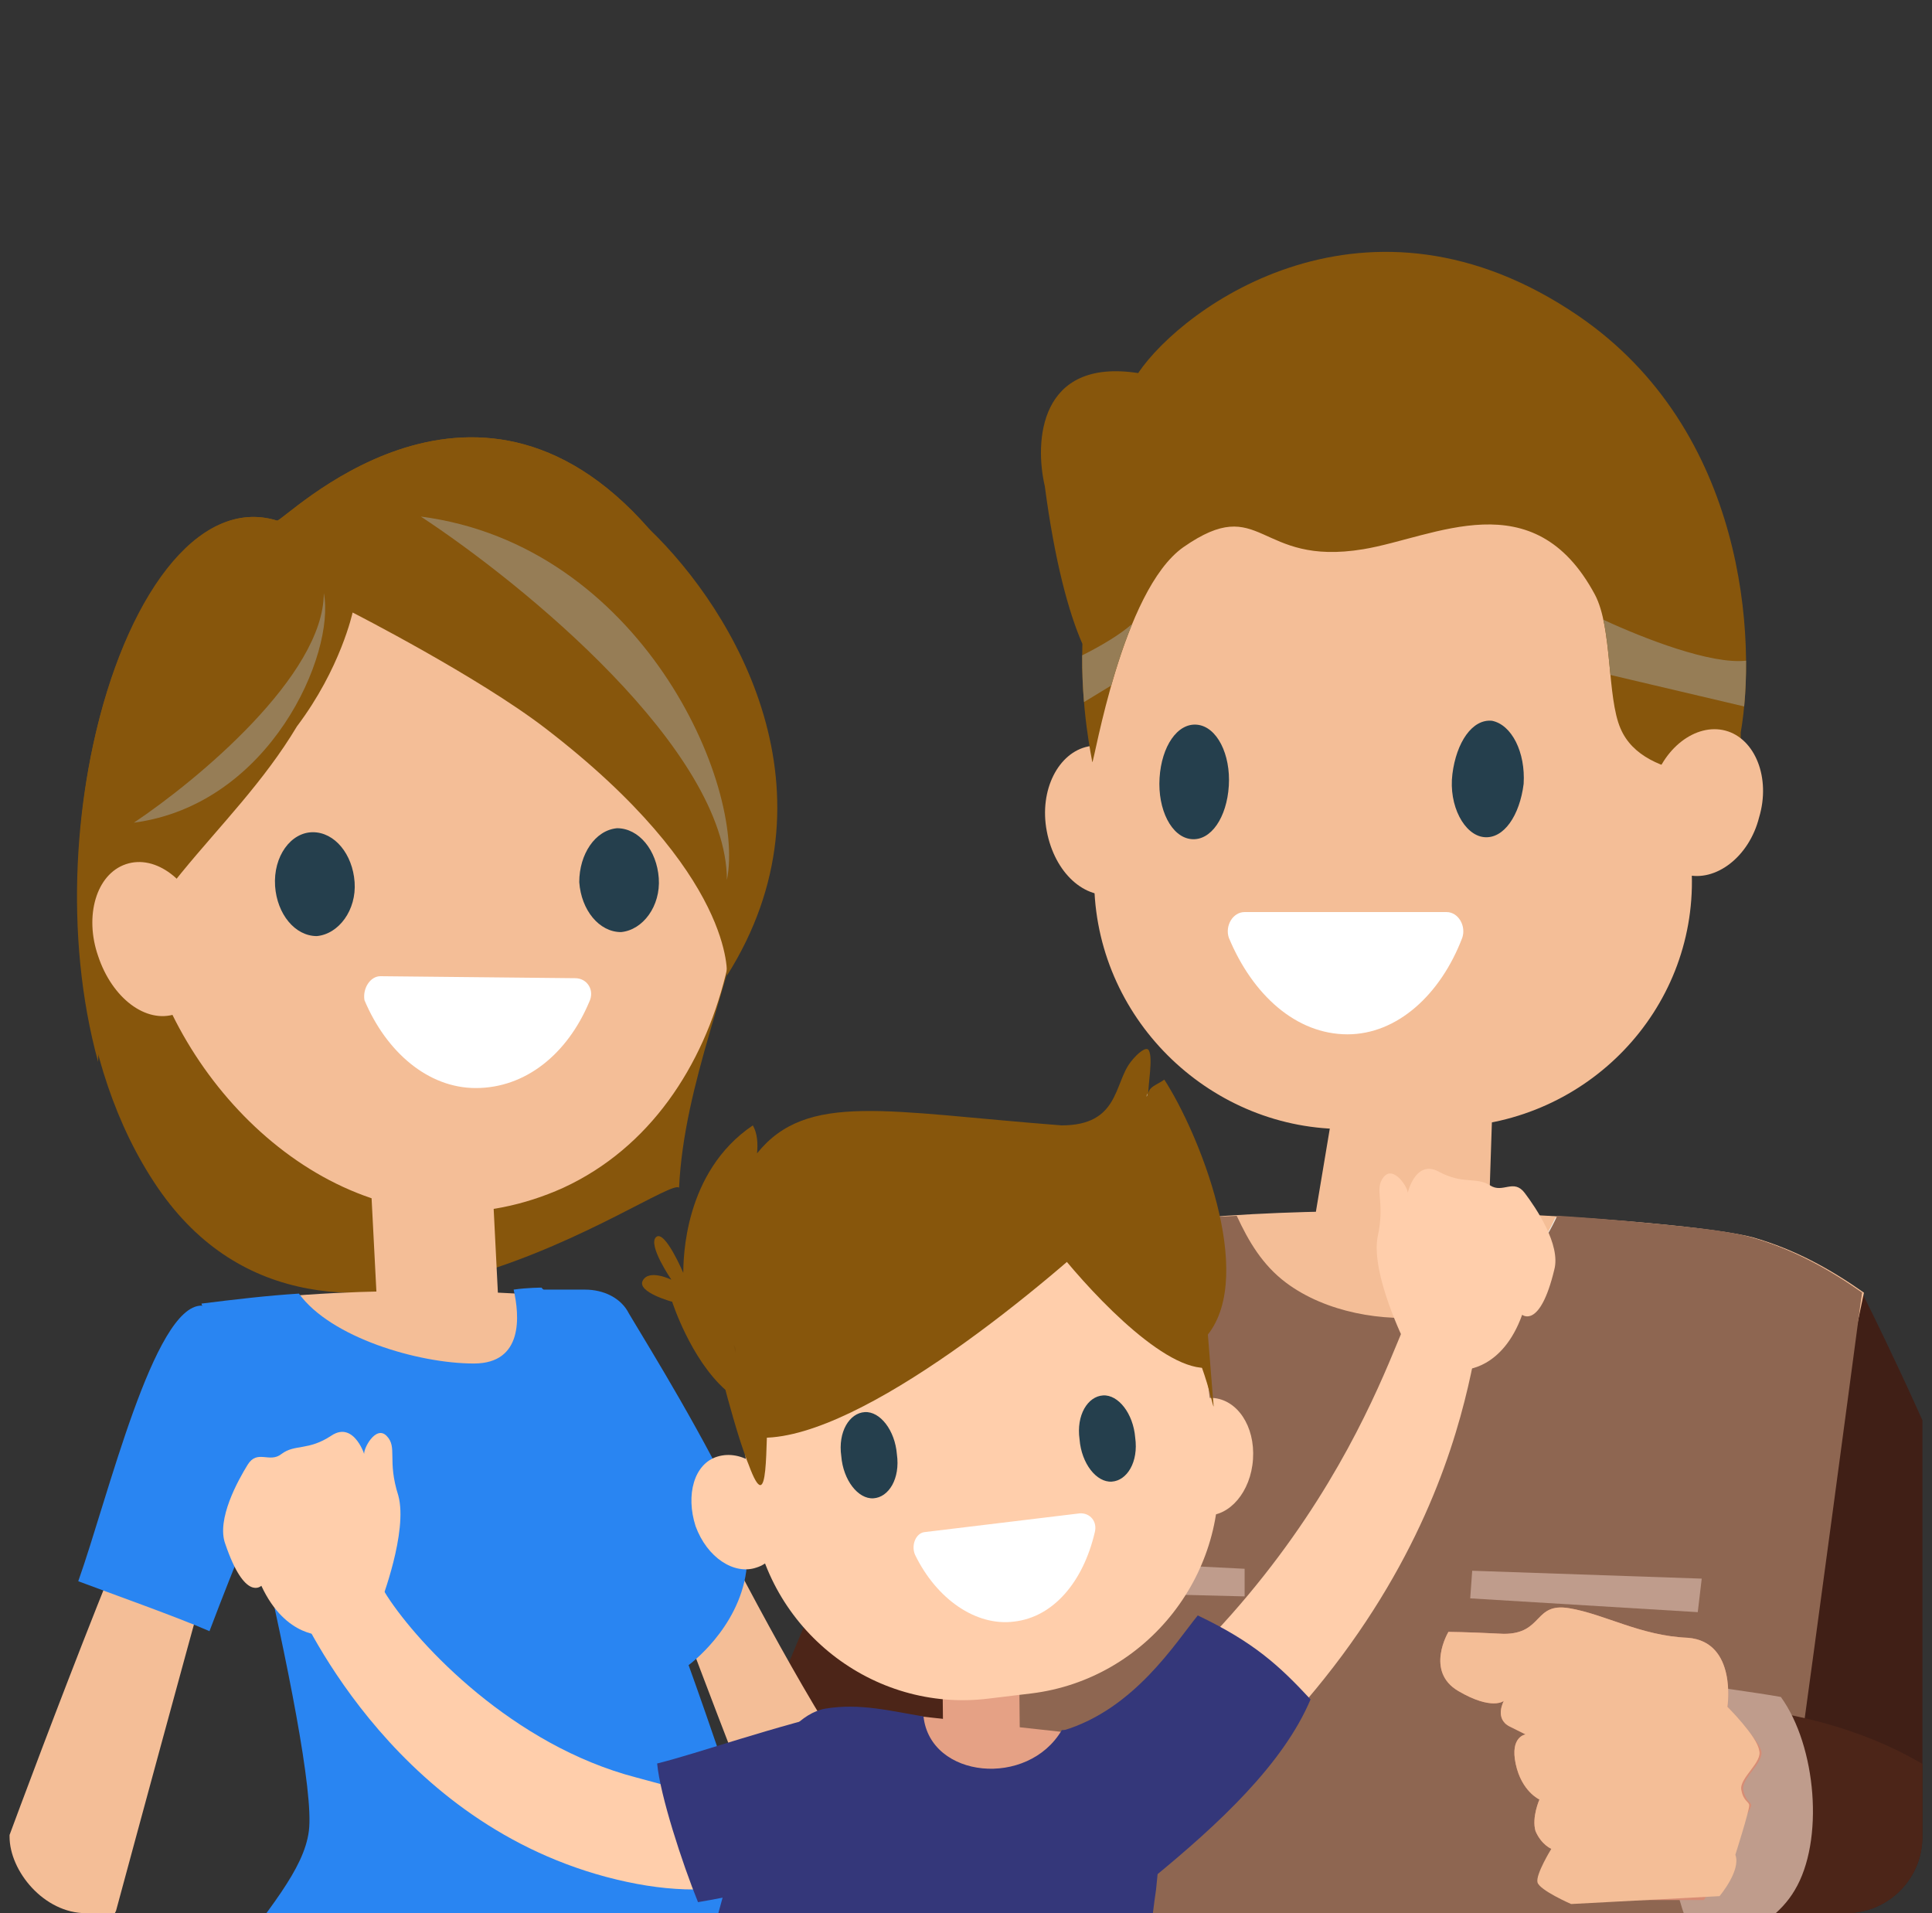
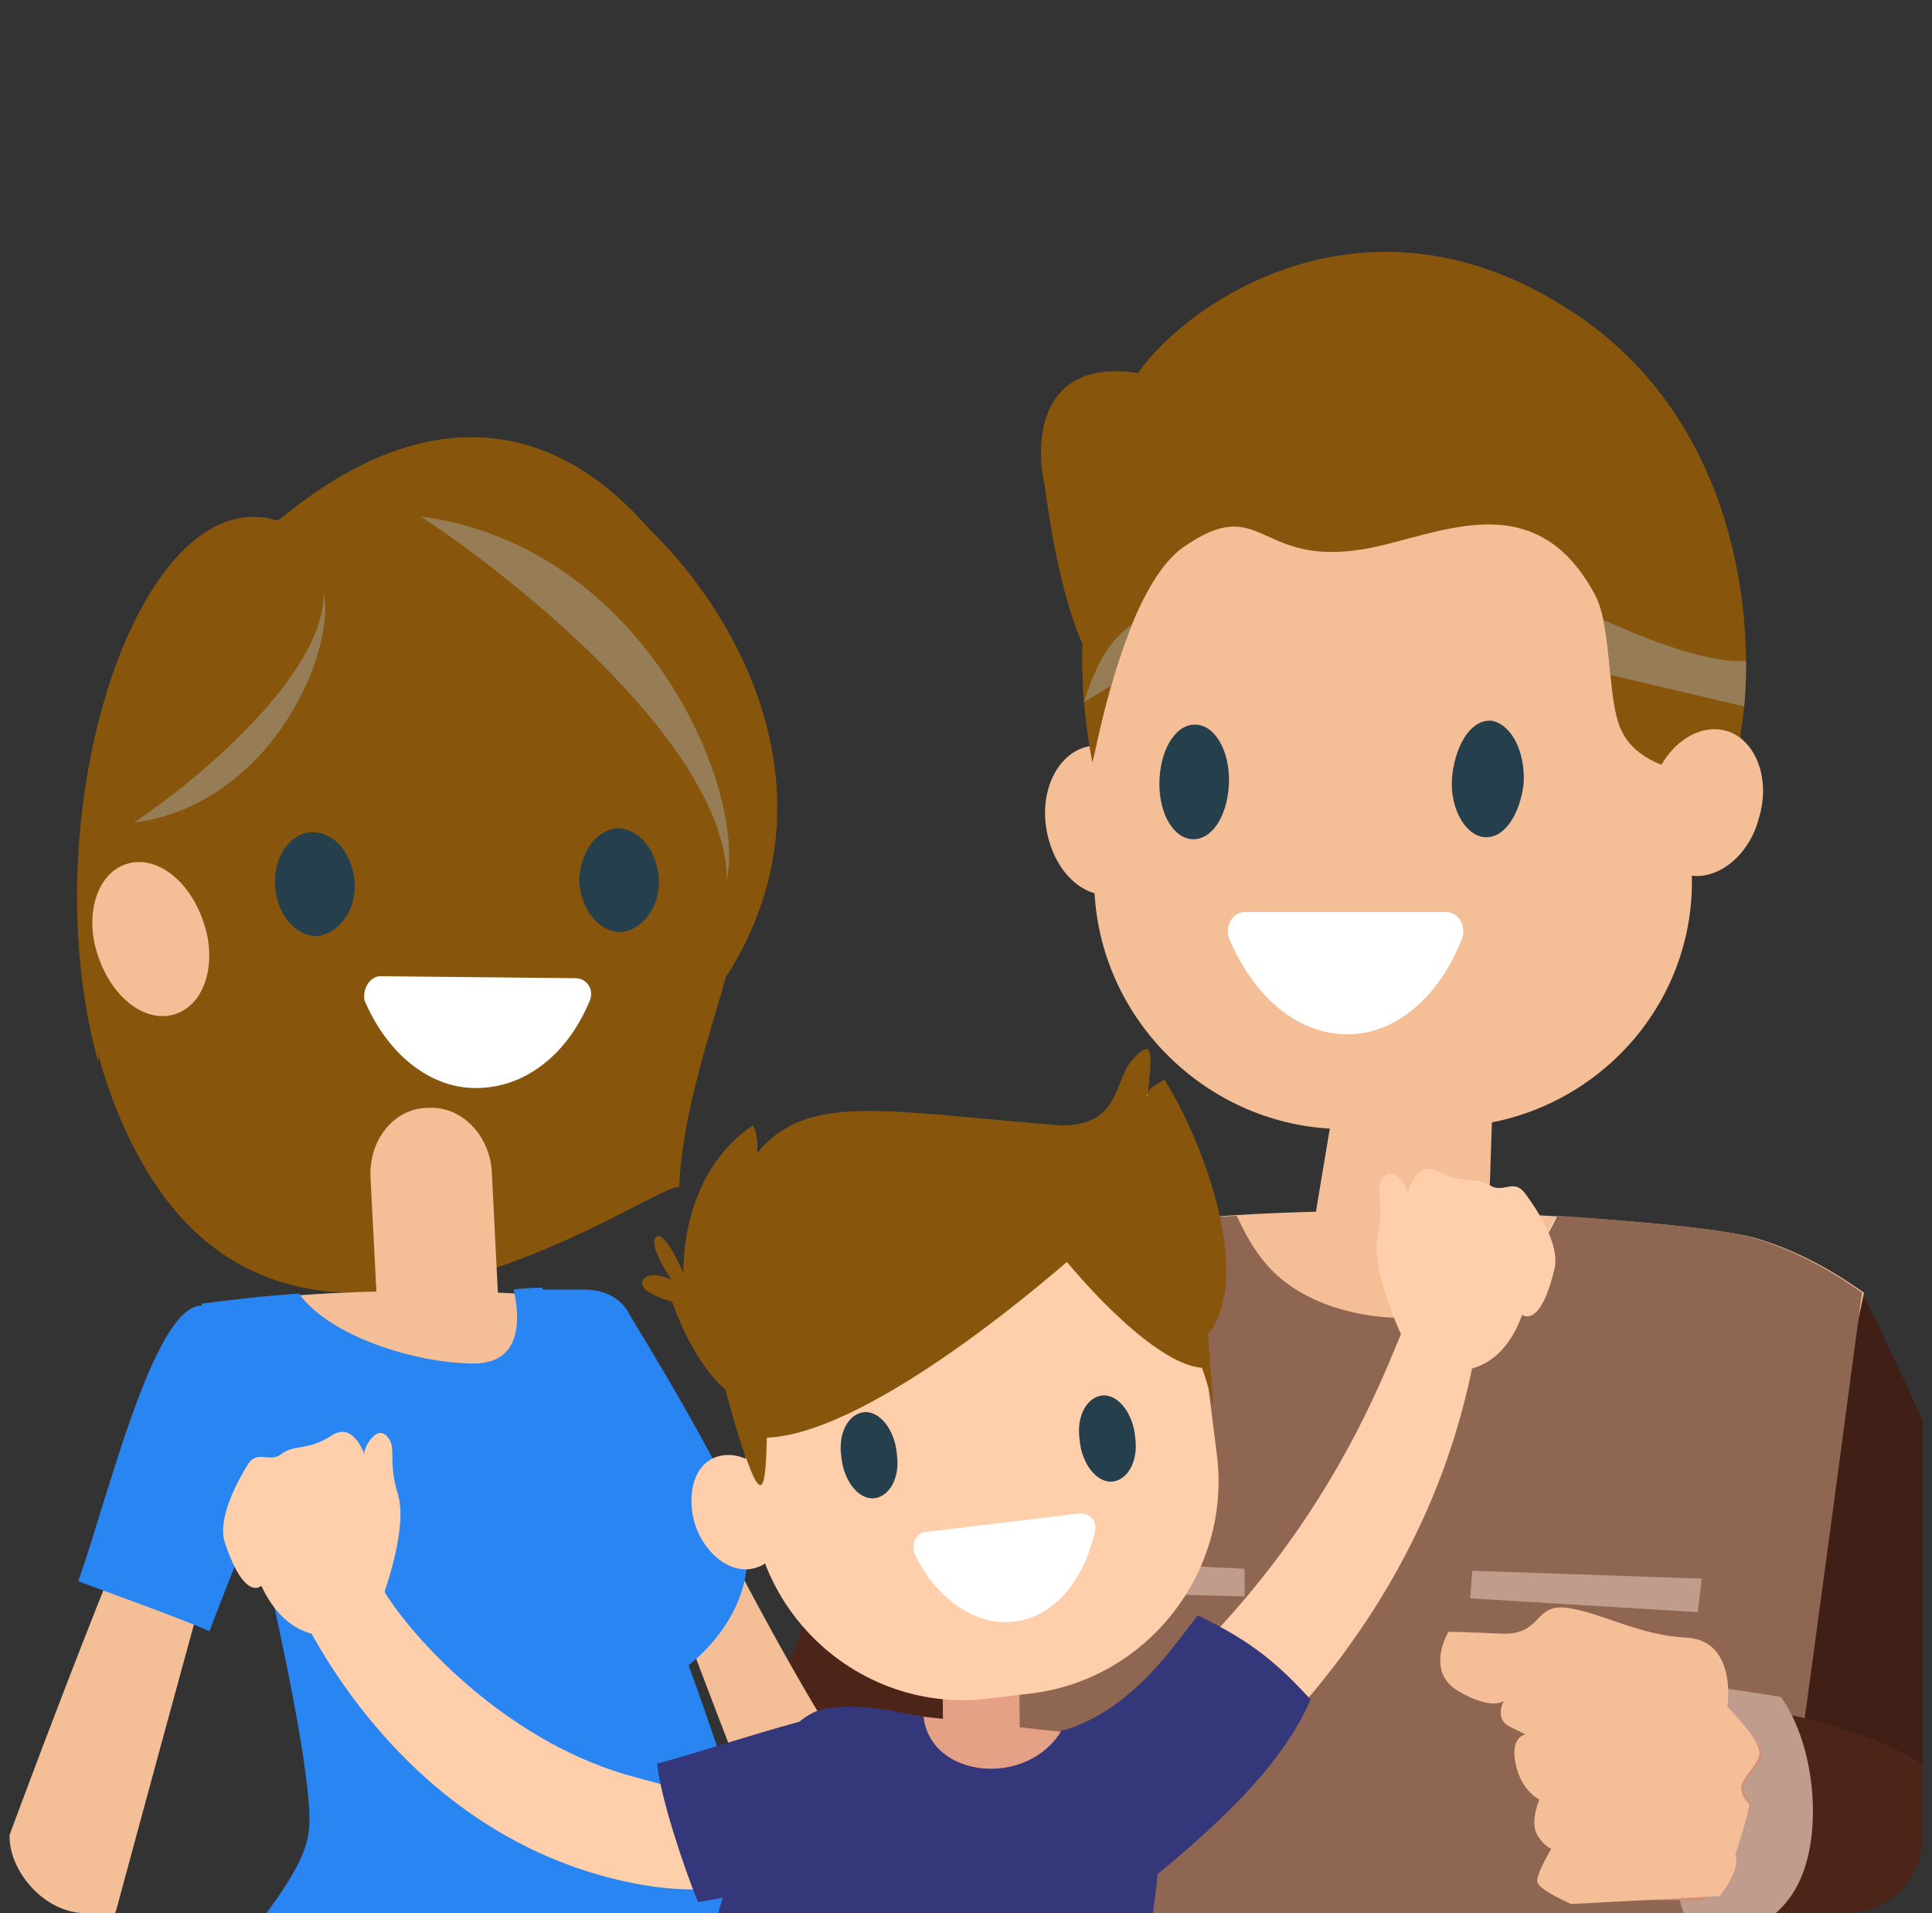
<svg xmlns="http://www.w3.org/2000/svg" width="101" height="100" viewBox="0 0 101 100" fill="none">
  <rect x="0" y="0" width="101" height="100" fill="#333333" stroke="none" />
  <g clip-path="url(#clip0)">
    <path d="M51.516 66.742C41.172 89.213 30.931 115.292 26.794 115.911C26.587 116.735 26.276 117.56 26.07 118.385C26.587 119.209 27.518 120.858 27.725 120.858C31.759 120.858 38.793 118.178 48.827 96.016C54.412 83.544 57.929 75.401 58.55 71.381L51.516 66.742Z" fill="#E5A185" />
    <path d="M37.448 115.292C40.654 111.684 44.482 105.706 48.826 96.119C54.412 83.647 57.929 75.504 58.55 71.484L51.516 66.33C47.895 67.979 35.896 101.789 31.035 110.035C33 111.581 35.586 113.643 37.448 115.292Z" fill="#4C2518" />
    <path d="M97.34 67.567C97.34 67.567 110.374 93.13 108.719 103.747L95.892 104.16C95.892 104.16 91.134 87.976 92.685 83.544C94.133 79.009 97.34 67.567 97.34 67.567Z" fill="#401F16" />
    <path d="M68.687 199.713C70.238 169.614 65.79 172.603 66.101 168.583C66.308 164.563 68.17 146.215 68.894 142.195C69.308 140.134 70.549 139.721 71.066 141.371C71.79 143.638 74.169 159.822 78.514 171.985C79.134 173.84 79.651 175.696 80.376 177.551C82.134 181.984 85.134 191.982 87.41 199.713H98.064C97.96 196.312 97.754 192.704 97.547 190.539C96.202 178.994 91.754 170.439 90.616 166.934C89.892 164.976 90.409 150.545 90.203 141.886C90.099 134.568 89.789 127.146 88.547 119.93C87.513 114.158 97.443 67.567 97.443 67.567C95.685 66.329 93.823 65.299 91.651 64.68C88.341 63.753 66.618 62.103 55.757 64.68C54.309 64.99 53.998 65.402 52.654 66.123C52.654 66.123 52.55 112.715 52.86 117.972C53.171 122.301 53.274 126.63 52.86 130.96C52.55 134.568 51.412 137.969 51.102 141.577C49.55 161.368 54.929 180.541 58.136 199.816H68.687V199.713Z" fill="#F4BE97" />
    <path d="M68.687 199.095C70.135 169.718 65.791 172.604 65.998 168.687C66.205 164.667 68.067 146.319 68.791 142.299C69.204 140.237 70.446 139.825 70.963 141.474C71.687 143.742 74.066 159.925 78.411 172.089C79.031 173.944 79.549 175.799 80.273 177.655C81.928 181.984 84.927 191.57 87.1 199.198H97.858C97.754 196.003 97.547 192.704 97.34 190.643C95.996 179.098 91.548 170.542 90.41 167.038C89.686 165.079 90.203 150.648 89.996 141.99C89.893 134.671 89.582 127.249 88.341 120.034C87.307 114.261 97.237 67.67 97.237 67.67C95.478 66.433 93.617 65.402 91.444 64.784C90.203 64.475 86.272 63.959 81.307 63.65C80.066 66.33 77.997 68.391 74.687 68.907C72.204 69.216 69.204 68.701 67.136 67.155C65.894 66.227 65.17 64.99 64.55 63.65C61.24 63.856 58.033 64.268 55.55 64.784C54.102 65.093 52.757 65.712 51.413 66.33C51.413 66.33 52.344 112.818 52.654 118.075C52.964 122.405 53.068 126.734 52.654 131.063C52.344 134.671 51.206 138.073 50.895 141.68C49.447 161.265 54.516 180.129 57.826 199.198H68.687V199.095Z" fill="#EFEBE3" />
    <path d="M58.654 204.145H68.377C70.653 169.408 65.791 172.913 65.998 168.686C66.205 164.666 68.067 146.318 68.791 142.298C69.204 140.237 70.446 139.825 70.963 141.474C71.687 143.741 74.066 159.925 78.411 172.088C79.031 173.943 79.549 175.799 80.273 177.654C82.341 183.014 86.376 196.415 88.548 204.145H98.064C97.961 199.713 97.754 193.838 97.444 190.539C96.099 178.994 91.651 170.439 90.513 166.934C89.789 164.976 90.306 150.545 90.1 141.886C89.996 134.567 89.686 127.146 88.444 119.93C87.41 114.158 97.34 67.567 97.34 67.567C95.582 66.329 93.72 65.299 91.548 64.68C90.306 64.371 86.376 63.856 81.41 63.546C80.169 66.226 78.1 68.288 74.79 68.803C72.308 69.113 69.308 68.597 67.239 67.051C65.998 66.123 65.274 64.886 64.653 63.546C62.274 63.65 59.998 63.959 57.929 64.268C57.826 64.268 57.826 64.371 57.722 64.371C56.068 65.505 54.723 67.051 53.275 68.494C53.171 69.731 52.861 71.071 52.757 72.308C52.55 74.37 52.55 76.534 52.447 78.596C52.447 79.214 52.137 79.73 51.826 80.142C52.137 94.264 52.55 114.57 52.757 117.869C53.068 122.198 53.171 126.527 52.757 130.857C52.447 134.464 51.309 137.866 50.999 141.474C49.447 161.677 55.033 181.159 58.24 200.847C58.447 201.672 58.55 202.805 58.654 204.145Z" fill="#8E6651" />
    <path d="M68.067 76.432C67.86 76.122 67.756 75.916 67.549 75.607C67.446 75.401 67.342 75.195 67.342 74.885C65.998 72.721 64.549 70.762 62.481 68.804C61.343 67.67 61.86 66.227 62.895 65.505C62.688 64.887 62.584 64.268 62.481 63.65C59.998 63.856 57.619 64.165 55.654 64.681C54.206 64.99 52.861 65.608 51.516 66.227C51.516 66.227 51.93 105.087 50.688 116.838C50.378 120.137 49.551 123.023 49.344 128.177C51.619 131.063 62.998 130.857 65.17 130.342C65.274 115.086 66.412 98.697 68.377 83.544C68.584 81.792 68.791 80.452 69.101 78.699C69.101 78.596 68.377 76.947 68.067 76.432Z" fill="#8E6651" />
    <path d="M90.927 114.055C92.789 101.892 97.34 67.567 97.34 67.567C95.582 66.33 93.72 65.299 91.547 64.681C90.617 64.371 88.134 64.062 84.824 63.856C84.927 64.681 84.824 65.505 84.513 66.227C84.307 66.639 84.1 67.154 83.893 67.567C83.789 67.67 83.479 68.495 83.686 68.082C83.582 68.391 83.376 68.701 83.169 68.907C83.065 69.113 82.962 69.216 82.858 69.422C82.652 69.731 82.445 69.938 82.238 70.041C81.41 71.072 80.583 71.999 79.652 72.927C78.1 74.473 75.825 75.916 74.583 77.772C74.376 78.184 74.066 78.493 73.652 78.699C73.549 79.318 73.445 79.936 73.342 80.555C71.066 96.738 69.928 114.364 69.928 130.754C81.41 132.506 87.306 131.991 92.685 129.723C92.478 126.425 90.513 117.251 90.927 114.055Z" fill="#8E6651" />
    <path d="M52.654 81.379V83.132L65.066 83.441V81.998L52.654 81.379Z" fill="#BF9C8C" />
    <path d="M88.962 82.513L88.755 84.265L76.859 83.544L76.963 82.101L88.962 82.513Z" fill="#BF9C8C" />
    <path d="M74.997 51.693L74.066 51.59C72.204 51.383 70.446 52.826 70.239 54.682L68.584 64.577C68.377 66.433 70.446 68.185 72.411 68.391L73.342 68.494C75.204 68.701 77.583 66.742 77.79 64.784L78.1 55.403C78.307 53.651 76.859 51.899 74.997 51.693Z" fill="#F4BE97" />
    <path d="M56.895 39.014C55.343 39.323 54.309 41.282 54.723 43.446C55.136 45.611 56.688 47.054 58.343 46.745C59.895 46.435 60.929 44.477 60.515 42.312C60.102 40.148 58.447 38.705 56.895 39.014Z" fill="#F4BE97" />
    <path d="M74.997 21.284L69.618 21.387C62.481 21.593 56.895 29.634 56.998 36.643L57.205 46.332C57.412 53.445 63.412 59.114 70.446 59.011L75.825 58.908C82.962 58.702 88.651 52.826 88.444 45.714L88.237 36.025C88.134 28.912 82.135 21.181 74.997 21.284Z" fill="#F4BE97" />
    <path d="M56.585 33.654C55.861 32.005 55.136 29.325 54.619 25.408C54.08 23.105 54.3 18.7 59.5 19.5C61.86 16 71.5 9 82.5 16.5C91.3 22.5 91.833 33.528 91 38.292V39L88.5 38.5L88.651 40.457C86.893 40.148 85.341 39.529 84.721 38.086C83.996 36.437 84.307 32.829 83.376 31.077C80.169 25.098 74.997 28.088 71.273 28.706C65.688 29.634 65.998 25.717 61.86 28.603C58.654 30.871 57.205 39.839 57.102 39.839C57.102 39.736 56.481 37.056 56.585 33.654Z" fill="#87560C" />
-     <path fill-rule="evenodd" clip-rule="evenodd" d="M56.669 36.697C56.608 35.966 56.568 35.14 56.574 34.254C57.594 33.742 58.539 33.178 59.189 32.61C58.752 33.67 58.388 34.793 58.093 35.83L56.669 36.697ZM84.19 35.279C84.178 35.159 84.166 35.038 84.154 34.916C84.071 34.052 83.986 33.166 83.82 32.393C85.956 33.382 89.447 34.738 91.28 34.533C91.287 35.398 91.249 36.203 91.181 36.925L84.19 35.279Z" fill="#967D56" />
+     <path fill-rule="evenodd" clip-rule="evenodd" d="M56.669 36.697C57.594 33.742 58.539 33.178 59.189 32.61C58.752 33.67 58.388 34.793 58.093 35.83L56.669 36.697ZM84.19 35.279C84.178 35.159 84.166 35.038 84.154 34.916C84.071 34.052 83.986 33.166 83.82 32.393C85.956 33.382 89.447 34.738 91.28 34.533C91.287 35.398 91.249 36.203 91.181 36.925L84.19 35.279Z" fill="#967D56" />
    <path d="M90.203 38.189C88.651 37.777 86.893 39.117 86.375 41.179C85.858 43.24 86.582 45.302 88.134 45.714C89.686 46.126 91.444 44.786 91.961 42.725C92.582 40.663 91.754 38.602 90.203 38.189Z" fill="#F4BE97" />
    <path d="M90.306 89.213C90.306 89.213 100.754 89.523 105.408 96.841C109.753 103.644 108.512 104.263 108.512 104.263C108.512 104.263 94.34 113.437 86.582 95.501C82.548 86.121 90.306 89.213 90.306 89.213Z" fill="#4C2518" />
    <path d="M88.962 101.789C88.962 101.789 92.375 101.273 93.823 98.799C95.375 96.222 94.961 91.275 93.099 88.698C91.962 88.491 88.962 88.079 88.962 88.079C88.962 88.079 82.652 86.121 86.686 95.501C87.617 97.769 87.72 100.345 88.962 101.789Z" fill="#BF9C8C" />
    <path d="M90.306 89.213C90.306 89.213 90.823 85.811 88.237 85.605C85.755 85.502 83.893 84.368 82.031 84.059C80.169 83.75 80.686 85.399 78.617 85.399C76.548 85.296 75.721 85.296 75.721 85.296C75.721 85.296 74.48 87.358 76.238 88.388C77.997 89.419 78.617 88.904 78.617 88.904C78.617 88.904 78.1 89.832 78.927 90.244C79.755 90.656 79.755 90.656 79.755 90.656C79.755 90.656 78.927 90.759 79.238 92.202C79.548 93.645 80.479 94.058 80.479 94.058C80.479 94.058 80.065 94.986 80.272 95.707C80.583 96.429 81.1 96.635 81.1 96.635C81.1 96.635 80.893 97.356 80.996 97.769C81.203 98.078 82.858 99.315 82.858 99.315H89.065C89.065 99.315 90.099 97.975 89.789 97.15C89.789 97.15 91.547 94.676 91.547 94.367C91.547 94.161 91.237 94.161 91.134 93.542C91.03 92.924 92.271 92.099 92.064 91.481C91.858 90.862 90.306 89.213 90.306 89.213Z" fill="#D78C74" />
    <path d="M90.306 89.213C90.306 89.213 90.823 85.811 88.237 85.605C85.755 85.502 83.893 84.368 82.031 84.059C80.169 83.75 80.686 85.399 78.617 85.399C76.548 85.296 75.721 85.296 75.721 85.296C75.721 85.296 74.48 87.358 76.238 88.388C77.997 89.419 78.617 88.904 78.617 88.904C78.617 88.904 78.1 89.832 78.927 90.244C79.755 90.656 79.755 90.656 79.755 90.656C79.755 90.656 78.927 90.759 79.238 92.202C79.548 93.645 80.479 94.058 80.479 94.058C80.479 94.058 80.065 94.985 80.272 95.707C80.583 96.428 81.1 96.635 81.1 96.635C81.1 96.635 80.272 97.975 80.376 98.387C80.479 98.799 82.134 99.521 82.134 99.521L89.892 99.109C89.892 99.109 91.03 97.769 90.72 96.944C90.72 96.944 91.444 94.676 91.444 94.367C91.444 94.161 91.133 94.161 91.03 93.542C90.927 92.924 92.168 92.099 91.961 91.481C91.858 90.759 90.306 89.213 90.306 89.213Z" fill="#F4BE97" />
    <path d="M75.618 47.672H65.067C64.446 47.672 64.032 48.394 64.239 49.012C65.481 52.002 67.756 54.063 70.446 54.063C73.032 54.063 75.308 52.002 76.445 49.012C76.652 48.394 76.238 47.672 75.618 47.672Z" fill="white" />
    <path d="M62.584 37.88C61.55 37.777 60.722 39.014 60.619 40.663C60.515 42.312 61.239 43.755 62.274 43.859C63.308 43.962 64.136 42.725 64.239 41.075C64.343 39.426 63.618 37.983 62.584 37.88Z" fill="#253F4D" />
    <path d="M77.997 37.674C76.962 37.571 76.135 38.808 75.928 40.457C75.721 42.106 76.549 43.653 77.583 43.756C78.617 43.859 79.445 42.622 79.652 40.972C79.755 39.323 79.031 37.88 77.997 37.674Z" fill="#253F4D" />
    <path d="M14.484 27.212C14.796 27.317 24.669 17.086 33.919 27.63C45.56 40.889 36.02 51.12 35.5 62.082C34.876 61.351 16.978 74.819 8.248 62.082C-0.586 49.136 6.065 24.602 14.484 27.212Z" fill="#87560C" />
    <path d="M19.785 69.599L19.37 61.56C19.266 59.577 20.617 57.906 22.384 57.906C24.151 57.802 25.606 59.368 25.71 61.247L26.125 69.495V69.599H19.785Z" fill="#F4BE97" />
-     <path d="M23.214 63.335C25.189 63.439 27.372 63.022 29.45 62.082C38.493 57.906 40.571 45.065 36.83 36.713C36.83 36.713 36.83 36.608 36.726 36.608C36.31 35.669 35.79 34.729 35.167 33.894C33.088 30.866 30.282 28.465 26.852 27.317C25.293 26.795 23.63 26.482 21.967 26.586C12.094 26.586 6.689 37.235 7.105 46.109C7.624 54.461 14.796 63.022 23.214 63.335Z" fill="#F4BE97" />
    <path d="M19.885 51.025L30.07 51.129C30.694 51.129 31.11 51.756 30.798 52.382C29.654 55.096 27.472 56.871 24.873 56.871C22.379 56.871 20.197 54.992 19.053 52.278C18.949 51.651 19.365 51.025 19.885 51.025Z" fill="white" />
    <path d="M14.484 27.212C14.796 27.317 24.669 17.086 33.919 27.63C38.5 32.015 44 41.5 38 51C38 51 38.5 45.74 28.515 38.07C24.981 35.356 18.433 32.015 18.433 32.015C18.433 32.015 17.81 34.938 15.523 37.966C12.094 43.708 6.377 47.153 5.234 54.043C5.234 54.565 5.13 54.983 5.13 55.505C1.492 42.246 7.417 25.02 14.484 27.212Z" fill="#87560C" />
    <path d="M22 27C27.333 30.5 38 39.2 38 46C39 41 33.5 28.5 22 27Z" fill="#967D56" />
    <path d="M7 43C10.309 40.789 16.928 35.295 16.928 31C17.549 34.158 14.136 42.053 7 43Z" fill="#967D56" />
    <path d="M5.13 49.972C5.857 52.164 7.624 53.521 9.183 52.999C10.742 52.477 11.366 50.285 10.638 48.197C9.911 46.005 8.144 44.647 6.585 45.169C5.026 45.691 4.402 47.884 5.13 49.972Z" fill="#F4BE97" />
    <path d="M31.633 67.928C31.633 67.928 40.571 87.242 45.768 94.028C52.108 102.38 59.071 118.98 59.071 118.98L57.097 120.128C57.097 120.128 44.001 104.468 41.819 100.188C39.636 95.907 31.217 72.731 31.217 72.731L31.633 67.928Z" fill="#F4BE97" />
    <path d="M35.791 87.869C30.49 88.391 25.085 89.017 19.889 89.853C19.265 87.66 18.33 85.572 17.706 83.38C16.771 80.457 15.939 77.429 15.108 74.506C14.484 72.418 13.549 70.121 13.133 67.928C20.824 67.093 28.307 67.615 30.802 67.928C31.529 72.731 33.504 77.533 35.687 82.127C35.583 84.006 35.583 85.99 35.791 87.869Z" fill="#F4BE97" />
    <path d="M33.4 80.979C30.386 73.775 27.788 67.407 27.788 67.407H30.594C31.529 67.407 32.465 67.824 32.88 68.659C34.128 70.748 36.726 74.924 38.909 79.517C37.557 79.935 34.855 80.561 33.4 80.979Z" fill="#2985F2" />
    <path d="M3.675 118.249C8.768 103.842 15.627 99.77 16.147 95.698C16.667 91.627 10.535 68.137 10.535 68.137C12.198 67.928 13.964 67.719 15.627 67.615C17.29 69.912 21.863 71.269 24.774 71.269C27.372 71.269 27.164 68.763 26.852 67.406C27.58 67.302 28.307 67.302 28.307 67.302C28.307 67.302 39.428 78.995 39.012 82.126C38.597 85.154 35.998 87.033 35.998 87.033C35.998 87.033 45.56 113.342 45.248 122.529C44.937 131.716 -0.067 128.898 3.675 118.249Z" fill="#2985F2" />
    <path d="M-10.979 122.947C-11.915 122.112 -12.85 123.051 -13.786 122.216C-10.148 118.249 0.038 97.16 0.038 97.16C0.038 97.16 6.274 80.143 9.495 73.566L13.965 71.374C13.341 72.939 6.066 99.875 6.066 99.875C5.962 100.292 -7.342 121.068 -10.979 122.947Z" fill="#F4BE97" />
    <path d="M4.091 82.649C5.65 78.264 8.041 68.242 10.535 68.242L16.771 71.374C16.355 72.418 13.757 77.847 10.951 85.259C9.288 84.528 5.754 83.275 4.091 82.649Z" fill="#2985F2" />
    <path d="M32.257 43.29C33.4 43.29 34.335 44.438 34.439 45.9C34.543 47.362 33.608 48.614 32.465 48.719C31.321 48.719 30.386 47.57 30.282 46.109C30.282 44.647 31.113 43.394 32.257 43.29Z" fill="#253F4D" />
    <path d="M16.355 43.499C17.499 43.499 18.434 44.647 18.538 46.109C18.642 47.571 17.707 48.823 16.563 48.928C15.42 48.928 14.485 47.779 14.381 46.318C14.277 44.752 15.212 43.499 16.355 43.499Z" fill="#253F4D" />
    <path d="M60.399 96.297L56.41 91.632C71.091 80.832 73.246 67.903 74.186 67.979L77.679 68.301C76.868 69.049 77.433 83.233 60.399 96.297Z" fill="#FFCEAB" />
    <path d="M62.616 84.437C61.444 85.877 59.295 89.336 55.592 90.448L60.242 98.184C63.71 95.343 67.081 92.211 68.513 88.824C66.886 87.072 65.558 85.839 62.616 84.437Z" fill="#34377A" />
    <path d="M48.611 100.857C48.336 102.537 46.964 103.748 45.453 103.519C43.943 103.29 42.865 101.773 43.141 100.093C43.416 98.412 44.789 97.201 46.299 97.431C47.809 97.66 48.887 99.177 48.611 100.857Z" fill="#E5A928" />
    <path d="M48.367 100.791C48.136 102.308 46.889 103.377 45.541 103.192C44.194 103.006 43.257 101.615 43.489 100.098C43.721 98.582 44.968 97.512 46.315 97.698C47.662 97.883 48.599 99.275 48.367 100.791Z" fill="#EEC140" />
    <path opacity="0.22" d="M44.73 101.659C45.285 101.544 45.783 100.011 46.262 99.526C46.741 99.04 47.177 98.719 47.753 98.522C47.434 98.086 46.907 97.769 46.315 97.698C44.968 97.513 43.639 98.56 43.489 100.099C43.248 100.999 43.784 101.932 44.73 101.659Z" fill="white" />
    <path d="M47.258 89.619L56.673 90.651C59.383 91.289 59.587 94.764 58.864 97.465C58.864 97.465 58.221 97.907 58.046 98.561C54.364 97.312 43.987 94.005 41.772 93.148C41.549 93.001 41.223 92.913 41.001 92.766C41.659 90.311 44.71 89.024 47.258 89.619Z" fill="#E5A185" />
    <path d="M51.052 84.584L51.481 84.611C52.443 84.606 53.289 85.359 53.27 86.406L53.314 90.803C53.318 91.769 52.566 92.62 51.522 92.603L51.093 92.576C50.131 92.582 49.285 91.829 49.304 90.781L49.26 86.384C49.257 85.418 50.008 84.567 51.052 84.584Z" fill="#E5A185" />
    <path d="M60.436 98.763C60.486 98.25 60.536 97.737 60.608 97.143C60.568 95.992 61.022 94.622 59.63 92.32C58.477 90.432 55.51 90.427 55.51 90.427C53.737 93.46 48.63 92.968 48.279 89.717C46.606 89.444 44.976 89.007 43.15 89.307C40.584 89.76 39.002 94.686 39.024 94.604C37.313 100.987 33.84 113.3 33.84 113.3C38.769 118.041 53.573 119.815 59.513 117.197C59.41 117.257 59.531 104.748 60.436 98.763Z" fill="#34377A" />
-     <path d="M65.504 76.265C65.392 77.989 64.264 79.266 63.057 79.205C61.851 79.145 60.855 77.65 60.946 76.008C61.058 74.284 62.186 73.008 63.392 73.068C64.68 73.15 65.617 74.541 65.504 76.265Z" fill="#FFCEAB" />
    <path d="M53.928 88.512L51.672 88.784C45.622 89.531 40.073 85.15 39.342 79.078L38.841 75.085C38.11 69.013 42.487 63.432 48.537 62.685L50.793 62.413C54.321 61.955 57.714 63.302 60.045 65.681C61.694 67.351 62.84 69.588 63.123 72.119L63.624 76.112C64.355 82.184 59.978 87.765 53.928 88.512Z" fill="#FFCEAB" />
    <path d="M48.328 80.082C47.877 80.137 47.62 80.77 47.836 81.266C48.961 83.585 51.023 85.014 53.013 84.758C55.084 84.524 56.631 82.658 57.23 80.1C57.383 79.527 56.982 79.069 56.449 79.101L48.328 80.082Z" fill="white" />
    <path d="M40.686 78.298C41.21 79.929 40.771 81.566 39.537 81.937C38.384 82.329 36.968 81.424 36.363 79.771C35.839 78.139 36.278 76.503 37.512 76.132C38.747 75.761 40.163 76.667 40.686 78.298Z" fill="#FFCEAB" />
    <path d="M45.208 73.809C44.409 73.858 43.798 74.835 43.98 76.111C44.08 77.366 44.86 78.364 45.659 78.315C46.458 78.266 47.069 77.29 46.887 76.013C46.787 74.758 46.007 73.76 45.208 73.809Z" fill="#253F4D" />
    <path d="M57.665 72.937C56.866 72.986 56.255 73.962 56.437 75.239C56.537 76.494 57.318 77.492 58.117 77.443C58.916 77.394 59.526 76.418 59.345 75.141C59.244 73.886 58.464 72.888 57.665 72.937Z" fill="#253F4D" />
    <path d="M63.145 69.756C65.657 66.571 62.658 59.189 60.866 56.429C60.534 56.69 59.979 56.805 60.032 57.258C60.001 56.723 60.292 55.31 60.054 54.895C59.935 54.688 59.5 55 59.102 55.517C58.232 56.648 58.5 58.822 55.5 58.822C46.345 58.123 42.192 57.038 39.576 60.284C39.626 59.771 39.595 59.236 39.356 58.822C35.732 61.271 35.732 65.832 35.719 66.53C35.719 66.53 34.757 64.255 34.3 64.659C33.843 65.062 35.099 66.89 35.099 66.89C35.099 66.89 33.943 66.317 33.605 66.928C33.266 67.539 35.14 68.041 35.14 68.041C35.14 68.041 36.09 71.014 37.923 72.646C37.923 72.646 38.612 75.286 39.142 76.568C40.254 79.585 39.981 75.39 40.182 73.339C40.996 64.436 55.712 59.696 60.158 66.237C62.91 70.307 63.364 73.499 63.446 73.521L63.145 69.756Z" fill="#87560C" />
    <path d="M63 71.5C60.6 71.5 56.667 67.167 55 65L59 62C60.167 63.333 62.6 67.1 63 71.5Z" fill="#87560C" />
    <path d="M39.883 75.15C45.083 75.15 54.717 67.15 58.883 63.15C56.083 60.35 45.05 63.316 39.883 65.15C39.217 66.983 38.283 71.55 39.883 75.15Z" fill="#87560C" />
    <path opacity="0.47" d="M59.973 57.154C59.951 57.236 59.951 57.236 59.929 57.318C60.032 57.258 59.973 57.154 59.973 57.154Z" fill="white" />
    <path opacity="0.1" d="M38.373 70.311C38.433 70.415 38.492 70.518 38.449 70.682C38.411 70.496 38.352 70.393 38.373 70.311Z" fill="#3D2405" />
    <path opacity="0.1" d="M59.973 57.154C59.951 57.236 59.951 57.236 59.929 57.318C60.032 57.258 59.973 57.154 59.973 57.154Z" fill="#3D2405" />
    <path d="M16.868 83.781L16.637 82.422L18.515 81.91C19.573 81.611 19.629 82.493 20.247 83.439C21.905 85.988 26.802 91.226 33.264 92.907C38.058 94.21 40.73 95.067 46.214 92.143C46.592 93.9 46.551 92.529 46.929 94.286C42.442 93.7 47.693 94.891 47.643 95C41.318 98.324 37.65 99.688 31.671 98.099C20.198 95.013 15.593 83.98 15.338 83.532L16.868 83.781Z" fill="#FFCEAB" />
    <path d="M34.354 92.175C34.507 93.834 35.661 97.381 36.49 99.423C39.658 98.888 45.378 97.593 48.587 95.507L44.818 89.222C40.167 90.304 36.597 91.619 34.354 92.175Z" fill="#34377A" />
    <path d="M73.431 70.145C73.431 70.145 71.673 66.604 72.014 64.678C72.437 62.774 71.813 62.169 72.337 61.519C72.86 60.87 73.656 62.136 73.59 62.382C73.524 62.627 73.909 60.538 75.206 61.236C76.504 61.934 77.146 61.492 77.895 61.956C78.562 62.398 79.129 61.585 79.709 62.355C80.289 63.124 81.605 65.055 81.254 66.365C80.502 69.496 79.575 68.721 79.575 68.721C78.541 71.602 76.536 71.591 76.536 71.591L73.431 70.145Z" fill="#FFCEAB" />
    <path d="M19.91 83.744C19.91 83.744 21.338 80.057 20.823 78.171C20.228 76.313 20.794 75.653 20.214 75.055C19.634 74.456 18.956 75.789 19.044 76.027C19.132 76.266 18.558 74.22 17.33 75.034C16.102 75.848 15.422 75.466 14.718 75.996C14.094 76.497 13.455 75.739 12.948 76.558C12.441 77.377 11.306 79.42 11.775 80.692C12.809 83.742 13.662 82.886 13.662 82.886C14.954 85.66 16.95 85.466 16.95 85.466L19.91 83.744Z" fill="#FFCEAB" />
  </g>
  <defs>
    <clipPath id="clip0">
      <rect x="0.5" width="100" height="100" rx="4" fill="white" />
    </clipPath>
  </defs>
</svg>